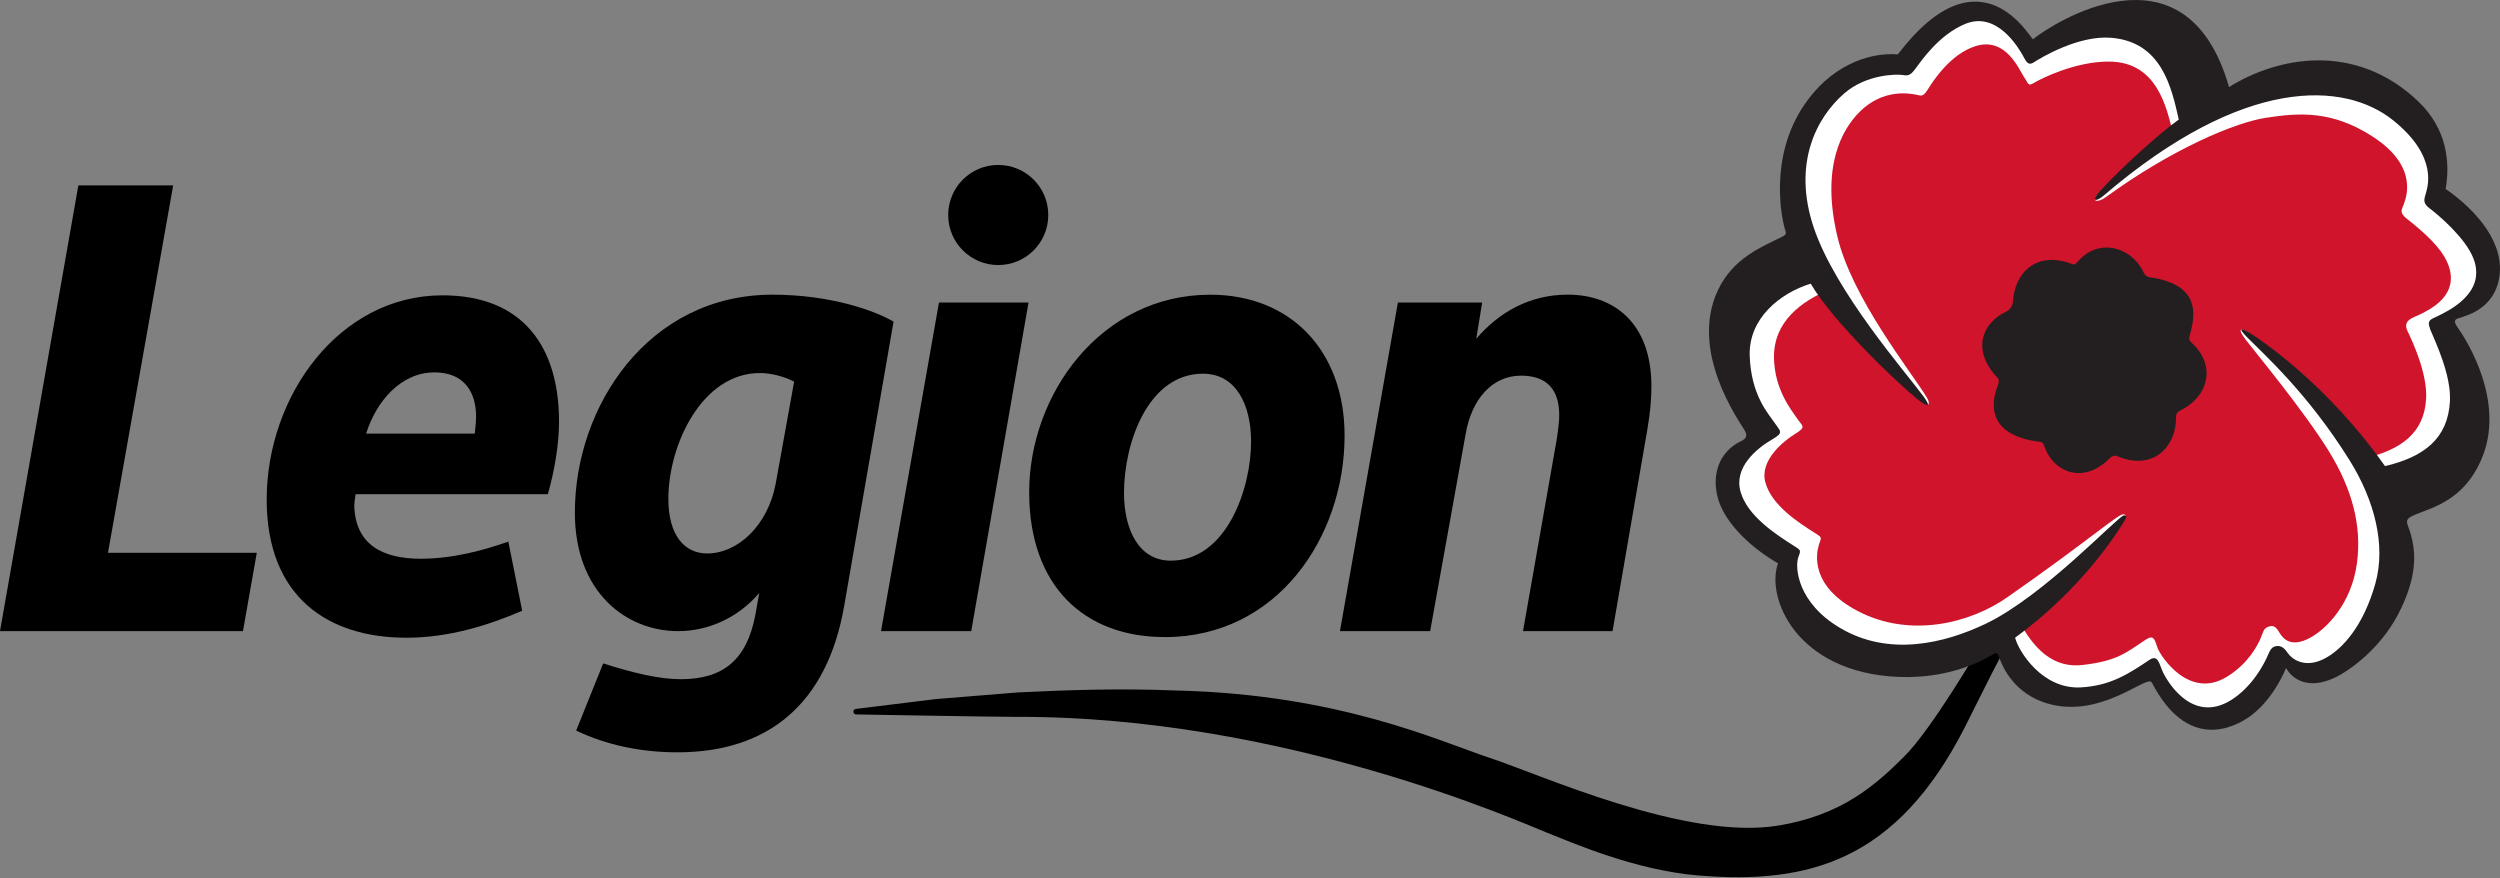
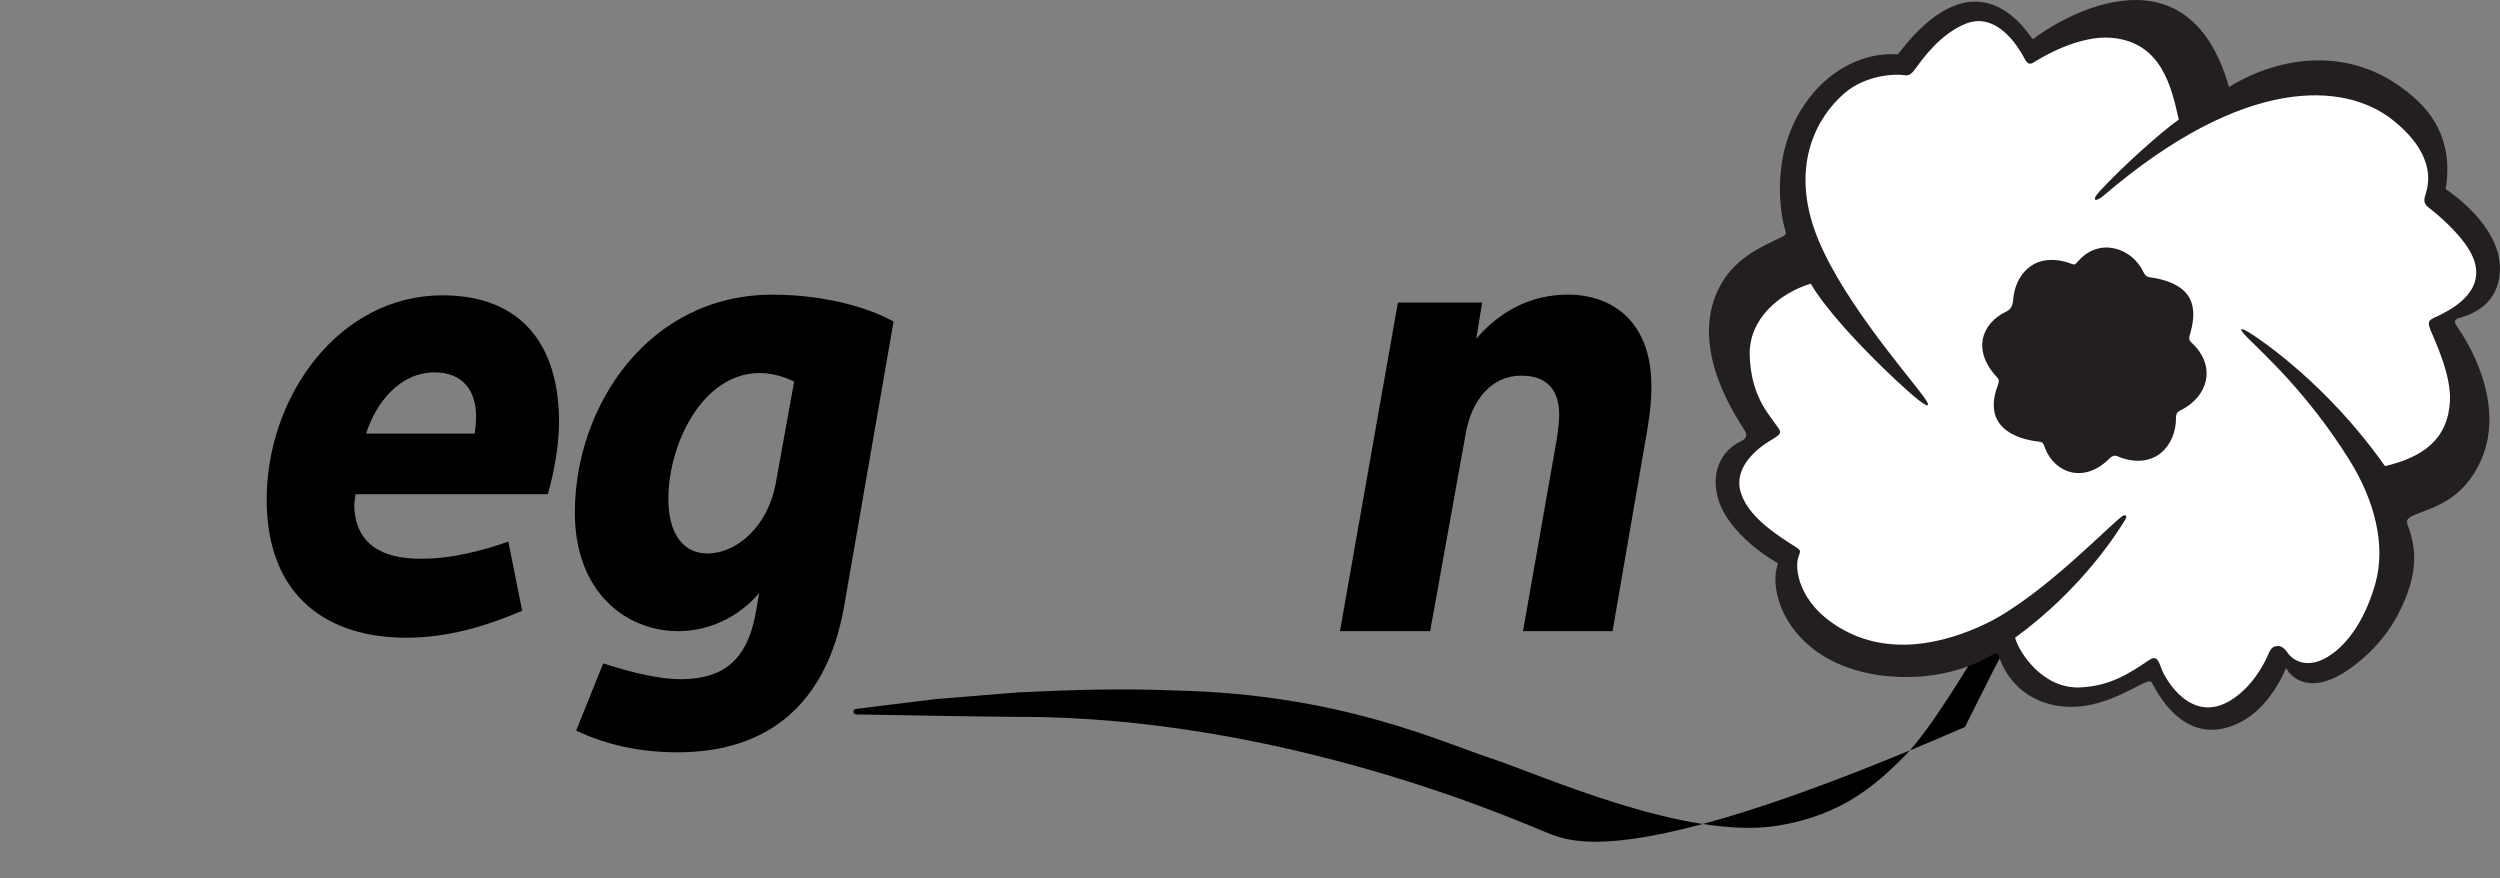
<svg xmlns="http://www.w3.org/2000/svg" width="353" height="124" viewBox="0 0 353 124" fill="none">
  <rect x="0" y="0" width="353" height="124" fill="#808080" stroke="none" />
  <path fill-rule="evenodd" clip-rule="evenodd" d="M347.518 44.831C349.647 44.165 352.074 42.769 352.732 39.513C353.742 34.512 349.647 29.801 345.229 26.733C345.87 23.049 345.451 18.275 341.344 14.377C332.458 5.944 321.527 8.115 314.704 12.365C308.593 -8.956 289.606 3.584 287.095 5.621C286.869 5.864 279.848 -7.728 268.033 7.767C263.649 7.44 258.41 9.59 254.809 14.939C249.746 22.471 251.779 31.147 252.03 32.073C252.282 32.995 252.462 33.108 251.729 33.473C248.87 34.889 244.838 36.457 242.696 40.967C238.572 49.639 245.668 59.417 246.473 60.809C246.913 61.572 246.531 61.978 246.053 62.205C242.017 64.112 241.766 68.374 243.048 71.375C244.385 74.498 247.684 77.503 251.138 79.49C249.411 84.339 253.724 94.872 268.079 95.496C275.774 95.832 280.582 92.78 281.097 92.52C281.604 92.261 282.032 91.791 282.3 92.697C282.568 93.594 284.019 97.391 288.357 98.996C296.203 101.905 303.173 95.069 303.798 96.28C308.836 105.987 315.362 102.739 317.759 100.97C321.083 98.514 322.726 94.277 322.726 94.277C322.726 94.277 324.532 97.91 329.524 95.639C331.557 94.713 335.891 91.644 338.468 86.787C341.708 80.68 340.749 77.05 340.338 75.483C339.877 73.71 339.089 73.37 341.025 72.595C343.653 71.539 347.761 70.487 350.208 64.967C353.826 56.81 348.104 47.92 346.935 46.277C346.059 45.053 346.772 45.066 347.518 44.831Z" fill="white" />
-   <path fill-rule="evenodd" clip-rule="evenodd" d="M0 89.117L11.065 26.175H24.452L15.248 78.056H36.259L34.306 89.117H0Z" fill="black" />
  <path fill-rule="evenodd" clip-rule="evenodd" d="M78.936 59.555C78.936 62.715 78.287 66.525 77.356 69.781H50.209C50.112 70.339 50.02 71.081 50.02 71.458C50.209 76.848 53.927 78.894 59.413 78.894C63.969 78.894 68.336 77.686 71.778 76.475L73.731 86.237C68.986 88.282 63.412 90.047 57.368 90.047C46.395 90.047 37.656 84.376 37.656 70.523C37.656 55.929 47.883 41.7 62.481 41.7C73.823 41.7 78.936 48.95 78.936 59.55V59.555ZM67.222 58.809C67.222 55.275 65.453 52.58 61.366 52.58C56.529 52.58 53.093 56.763 51.697 61.227H67.037C67.129 60.389 67.222 59.555 67.222 58.809Z" fill="black" />
  <path fill-rule="evenodd" clip-rule="evenodd" d="M119.194 85.584C116.776 99.436 108.41 106.226 95.672 106.226C90.467 106.226 85.63 105.203 81.355 103.158L85.169 93.673C89.536 95.069 93.166 95.903 96.138 95.903C102.181 95.903 105.438 93.111 106.645 86.883L107.203 83.723C104.227 87.256 99.952 89.117 95.764 89.117C88.417 89.117 81.17 83.631 81.17 72.381C81.17 57.317 91.582 41.608 109.059 41.608C117.43 41.608 123.654 43.93 126.168 45.418L119.194 85.584ZM112.127 53.88C110.64 53.134 108.875 52.673 107.295 52.673C99.113 52.673 94.373 62.808 94.373 70.432C94.373 75.546 96.603 78.148 99.859 78.148C104.135 78.148 108.414 74.242 109.529 68.294L112.132 53.885L112.127 53.88Z" fill="black" />
-   <path fill-rule="evenodd" clip-rule="evenodd" d="M124.4 89.117L132.582 42.722H145.227L137.138 89.117H124.4ZM140.952 37.425C137.05 37.425 133.885 34.264 133.885 30.358C133.885 26.452 137.045 23.291 140.952 23.291C144.858 23.291 148.018 26.452 148.018 30.358C148.018 34.264 144.858 37.425 140.952 37.425Z" fill="black" />
-   <path fill-rule="evenodd" clip-rule="evenodd" d="M164.472 89.955C153.034 89.955 145.322 82.704 145.322 69.501C145.322 55.649 155.457 41.612 170.889 41.612C182.231 41.612 189.855 49.513 189.855 61.508C189.855 75.826 180.37 89.959 164.472 89.959V89.955ZM176.652 62.343C176.652 57.137 174.515 52.765 169.867 52.765C162.058 52.765 158.709 62.623 158.709 69.594C158.709 74.707 160.75 79.166 165.311 79.166C173.119 79.166 176.652 69.124 176.652 62.338V62.343Z" fill="black" />
  <path fill-rule="evenodd" clip-rule="evenodd" d="M233.177 54.529C233.177 57.598 232.712 60.108 232.247 62.711L227.691 89.117H215.05L219.79 62.154C219.975 60.947 220.163 59.643 220.163 58.62C220.163 55.087 218.491 53.042 214.769 53.042C210.678 53.042 207.799 56.391 206.96 61.223L201.939 89.112H189.202L197.383 42.718H209.282L208.448 47.832C211.701 44.022 216.072 41.603 221.37 41.603C227.787 41.603 233.177 45.51 233.177 54.525V54.529Z" fill="black" />
-   <path fill-rule="evenodd" clip-rule="evenodd" d="M284.73 89.058C283.238 90.764 279.533 98.573 277.454 102.651C267.789 121.604 255.383 124.882 239.854 123.62C230.905 122.895 222.066 119.006 218.516 117.61C214.97 116.21 181.334 101.079 143.457 101.222C140.913 101.23 120.878 100.878 120.878 100.878C120.664 100.878 120.492 100.698 120.497 100.484C120.497 100.279 120.66 100.115 120.861 100.098L132.132 98.711L143.754 97.768C151.282 97.395 158.47 97.19 166.09 97.5C189.122 98.032 203.205 104.654 210.372 107.018C217.543 109.378 238.051 118.716 251.082 116.575C260.006 115.103 264.729 110.962 268.916 106.775C272.756 102.936 279.219 91.929 281.122 88.706L282.262 89.151C282.371 88.966 282.61 88.903 282.794 89.012C282.953 89.105 284.772 88.882 284.722 89.05L284.73 89.058Z" fill="black" />
-   <path fill-rule="evenodd" clip-rule="evenodd" d="M317.787 47.212C318.927 48.163 327.138 54.395 333.857 64.727C338.958 63.52 342.298 61.202 342.567 56.294C342.764 52.811 340.706 48.331 339.943 46.751C339.18 45.166 340.852 44.827 341.661 44.416C342.956 43.758 347.517 41.738 345.601 37.152C344.679 34.952 342.353 32.869 339.8 30.849C338.723 29.994 339.159 29.553 339.385 28.912C339.696 28.028 341.624 23.56 335.026 19.289C329.326 15.6 324.716 15.89 319.896 16.64C315.537 17.319 306.63 21.07 297.346 27.835C296.177 28.682 295.116 28.522 296.349 27.194C299.429 23.883 304.392 21.028 306.898 19.23C305.947 14.972 304.505 8.785 297.899 8.697C293.079 8.634 288.197 11.103 287.165 11.719C286.34 12.214 286.465 11.858 285.766 10.831C285.07 9.804 283.23 5.181 278.955 6.509C275.459 7.599 273.02 11.317 272.194 12.646C271.469 13.815 271.209 13.471 270.526 13.362C269.851 13.258 266.008 12.369 262.562 15.81C260.081 18.291 257.093 23.547 259.444 33.426C261.498 42.081 269.838 52.459 272.077 56.135C272.613 57.019 272.219 57.384 271.926 57.124C269.453 54.949 261.414 45.803 258.501 40.799C254.293 42.538 250.395 45.447 250.487 50.539C250.567 55.058 252.989 57.95 253.739 59.073C254.485 60.196 255.127 60.255 253.484 61.257C251.958 62.187 248.383 64.975 249.276 68.143C250.16 71.316 253.802 73.709 256.43 75.365C257.34 75.943 257.151 75.91 256.837 76.891C256.447 78.152 255.525 82.725 262.323 86.283C269.662 90.123 278.125 88.048 283.452 84.322C294.986 76.266 299.094 72.557 299.815 72.62C300.389 72.666 300.201 73.064 299.924 73.391C298.549 75.004 293.784 80.931 284.91 87.394C286.428 90.165 288.968 94.465 294.035 93.895C299.102 93.325 300.289 92.063 303.021 90.294C304.17 89.557 304.245 90.387 304.664 91.527C305.092 92.667 309.103 98.845 314.447 95.555C317.544 93.647 318.764 91.074 319.162 90.211C319.556 89.347 319.535 88.735 320.348 88.471C321.161 88.207 321.463 88.685 321.924 89.431C322.381 90.177 323.442 91.43 325.977 90.165C328.513 88.894 332.025 85.194 332.792 79.585C333.522 74.25 332.122 69.04 328.827 63.7C325.294 57.975 318.295 49.546 317.075 47.945C315.654 46.076 316.647 46.256 317.787 47.207V47.212Z" fill="#CF142B" />
+   <path fill-rule="evenodd" clip-rule="evenodd" d="M284.73 89.058C283.238 90.764 279.533 98.573 277.454 102.651C230.905 122.895 222.066 119.006 218.516 117.61C214.97 116.21 181.334 101.079 143.457 101.222C140.913 101.23 120.878 100.878 120.878 100.878C120.664 100.878 120.492 100.698 120.497 100.484C120.497 100.279 120.66 100.115 120.861 100.098L132.132 98.711L143.754 97.768C151.282 97.395 158.47 97.19 166.09 97.5C189.122 98.032 203.205 104.654 210.372 107.018C217.543 109.378 238.051 118.716 251.082 116.575C260.006 115.103 264.729 110.962 268.916 106.775C272.756 102.936 279.219 91.929 281.122 88.706L282.262 89.151C282.371 88.966 282.61 88.903 282.794 89.012C282.953 89.105 284.772 88.882 284.722 89.05L284.73 89.058Z" fill="black" />
  <path fill-rule="evenodd" clip-rule="evenodd" d="M343.112 46.428C343.825 48.172 346.143 52.933 345.929 56.676C345.64 61.949 342.245 64.522 336.762 65.817C328.606 54.224 319.117 47.92 317.771 47.069C316.535 46.285 315.801 46.122 317.327 47.66C319.708 50.066 325.865 55.557 331.728 64.937C335.3 70.65 336.909 76.97 335.408 82.369C333.77 88.216 330.84 91.686 328.12 93.048C325.4 94.41 323.61 93.04 323.078 92.264C322.696 91.707 322.202 91.087 321.388 91.233C320.655 91.363 320.496 91.912 320.077 92.843C319.653 93.769 318.04 96.959 315.051 98.837C309.347 102.42 305.688 95.739 305.239 94.515C304.787 93.296 304.527 92.487 303.475 93.191C300.57 95.14 298.009 96.825 293.826 97.059C288.356 97.365 285.008 91.942 284.534 90.043C294.061 83.106 299.032 75.067 299.912 73.651C300.151 73.261 300.507 72.695 299.895 72.766C299.061 72.867 288.637 84.129 280.376 88.077C274.466 90.898 266.675 92.725 259.822 88.668C253.778 85.093 253.472 80.156 253.887 78.802C254.214 77.754 254.423 77.783 253.443 77.163C250.622 75.386 246.715 72.812 245.76 69.413C244.808 66.014 247.977 63.344 250.278 62.016C251.942 61.056 251.355 60.88 250.555 59.673C249.75 58.465 247.231 55.842 247.059 50.196C246.9 44.995 251.297 41.398 255.672 40.053C258.799 45.426 268.167 54.366 270.962 56.533C272.66 57.841 272.442 57.12 271.566 55.93C269.068 52.551 259.176 41.231 256.117 32.181C253.057 23.132 256.469 16.594 260.425 13.174C263.573 10.449 267.857 10.47 268.586 10.584C269.319 10.701 269.692 10.73 270.371 9.812C271.377 8.463 273.817 4.892 277.497 3.374C281.944 1.539 284.987 6.702 285.64 7.863C286.03 8.555 286.311 9.355 287.145 8.819C288.222 8.123 293.512 4.934 298.164 5.34C305.222 5.956 306.618 12.31 307.641 16.883C304.954 18.807 299.816 23.409 296.509 26.963C295.184 28.388 295.876 28.615 297.053 27.605C316.925 10.596 331.079 11.552 337.852 16.942C344.458 22.194 342.689 26.599 342.534 27.278C342.375 27.952 341.972 28.602 342.978 29.357C344.336 30.371 348.133 33.598 349.257 36.515C351.139 41.428 345.61 43.922 344.219 44.63C343.351 45.07 342.601 45.129 343.129 46.428H343.112ZM347.618 44.814C349.747 44.148 352.182 42.748 352.845 39.483C353.859 34.47 349.751 29.755 345.329 26.678C345.971 22.986 345.552 18.203 341.436 14.297C332.533 5.847 321.581 8.023 314.741 12.281C308.617 -9.082 289.593 3.483 287.074 5.525C286.848 5.768 279.81 -7.854 267.974 7.675C263.581 7.348 258.325 9.498 254.725 14.859C249.649 22.403 251.686 31.1 251.938 32.026C252.189 32.949 252.37 33.066 251.636 33.431C248.773 34.847 244.733 36.419 242.587 40.937C238.454 49.626 245.567 59.421 246.372 60.817C246.812 61.58 246.43 61.986 245.953 62.217C241.912 64.128 241.656 68.395 242.943 71.408C244.284 74.535 247.587 77.549 251.049 79.54C249.322 84.397 253.639 94.951 268.024 95.58C275.736 95.915 280.552 92.86 281.068 92.596C281.575 92.336 282.002 91.862 282.275 92.772C282.543 93.669 284.002 97.474 288.344 99.084C296.203 101.997 303.19 95.148 303.814 96.364C308.86 106.088 315.403 102.835 317.805 101.066C321.133 98.606 322.78 94.356 322.78 94.356C322.78 94.356 324.591 98.002 329.595 95.722C331.632 94.796 335.974 91.72 338.556 86.853C341.804 80.738 340.836 77.096 340.43 75.528C339.969 73.751 339.177 73.412 341.121 72.632C343.758 71.576 347.869 70.52 350.321 64.991C353.947 56.818 348.213 47.912 347.039 46.264C346.163 45.036 346.88 45.049 347.626 44.818L347.618 44.814Z" fill="#231F20" />
  <path fill-rule="evenodd" clip-rule="evenodd" d="M302.619 38.355C303.084 39.332 303.432 39.059 304.732 39.357C310.344 40.627 310.118 44.177 309.183 47.371C309.019 47.937 309.191 48.142 309.48 48.414C313.064 51.751 311.731 56.097 307.825 57.975C307.515 58.121 307.246 58.381 307.255 58.951C307.28 62.954 304.237 66.374 299.325 64.568C298.939 64.425 298.537 64.048 297.82 64.773C294.287 68.315 290.15 66.814 288.775 63.315C288.57 62.782 288.54 62.426 287.958 62.367C284.299 61.978 279.965 60.112 282.069 54.471C282.207 54.094 282.367 53.675 282.019 53.31C278.435 49.533 279.726 45.652 283.352 43.955C283.896 43.699 284.202 43.096 284.24 42.467C284.492 38.779 287.17 35.631 291.894 37.043C292.987 37.37 292.807 37.592 293.486 36.825C296.466 33.476 301.018 35.002 302.619 38.351V38.355Z" fill="#231F20" />
</svg>